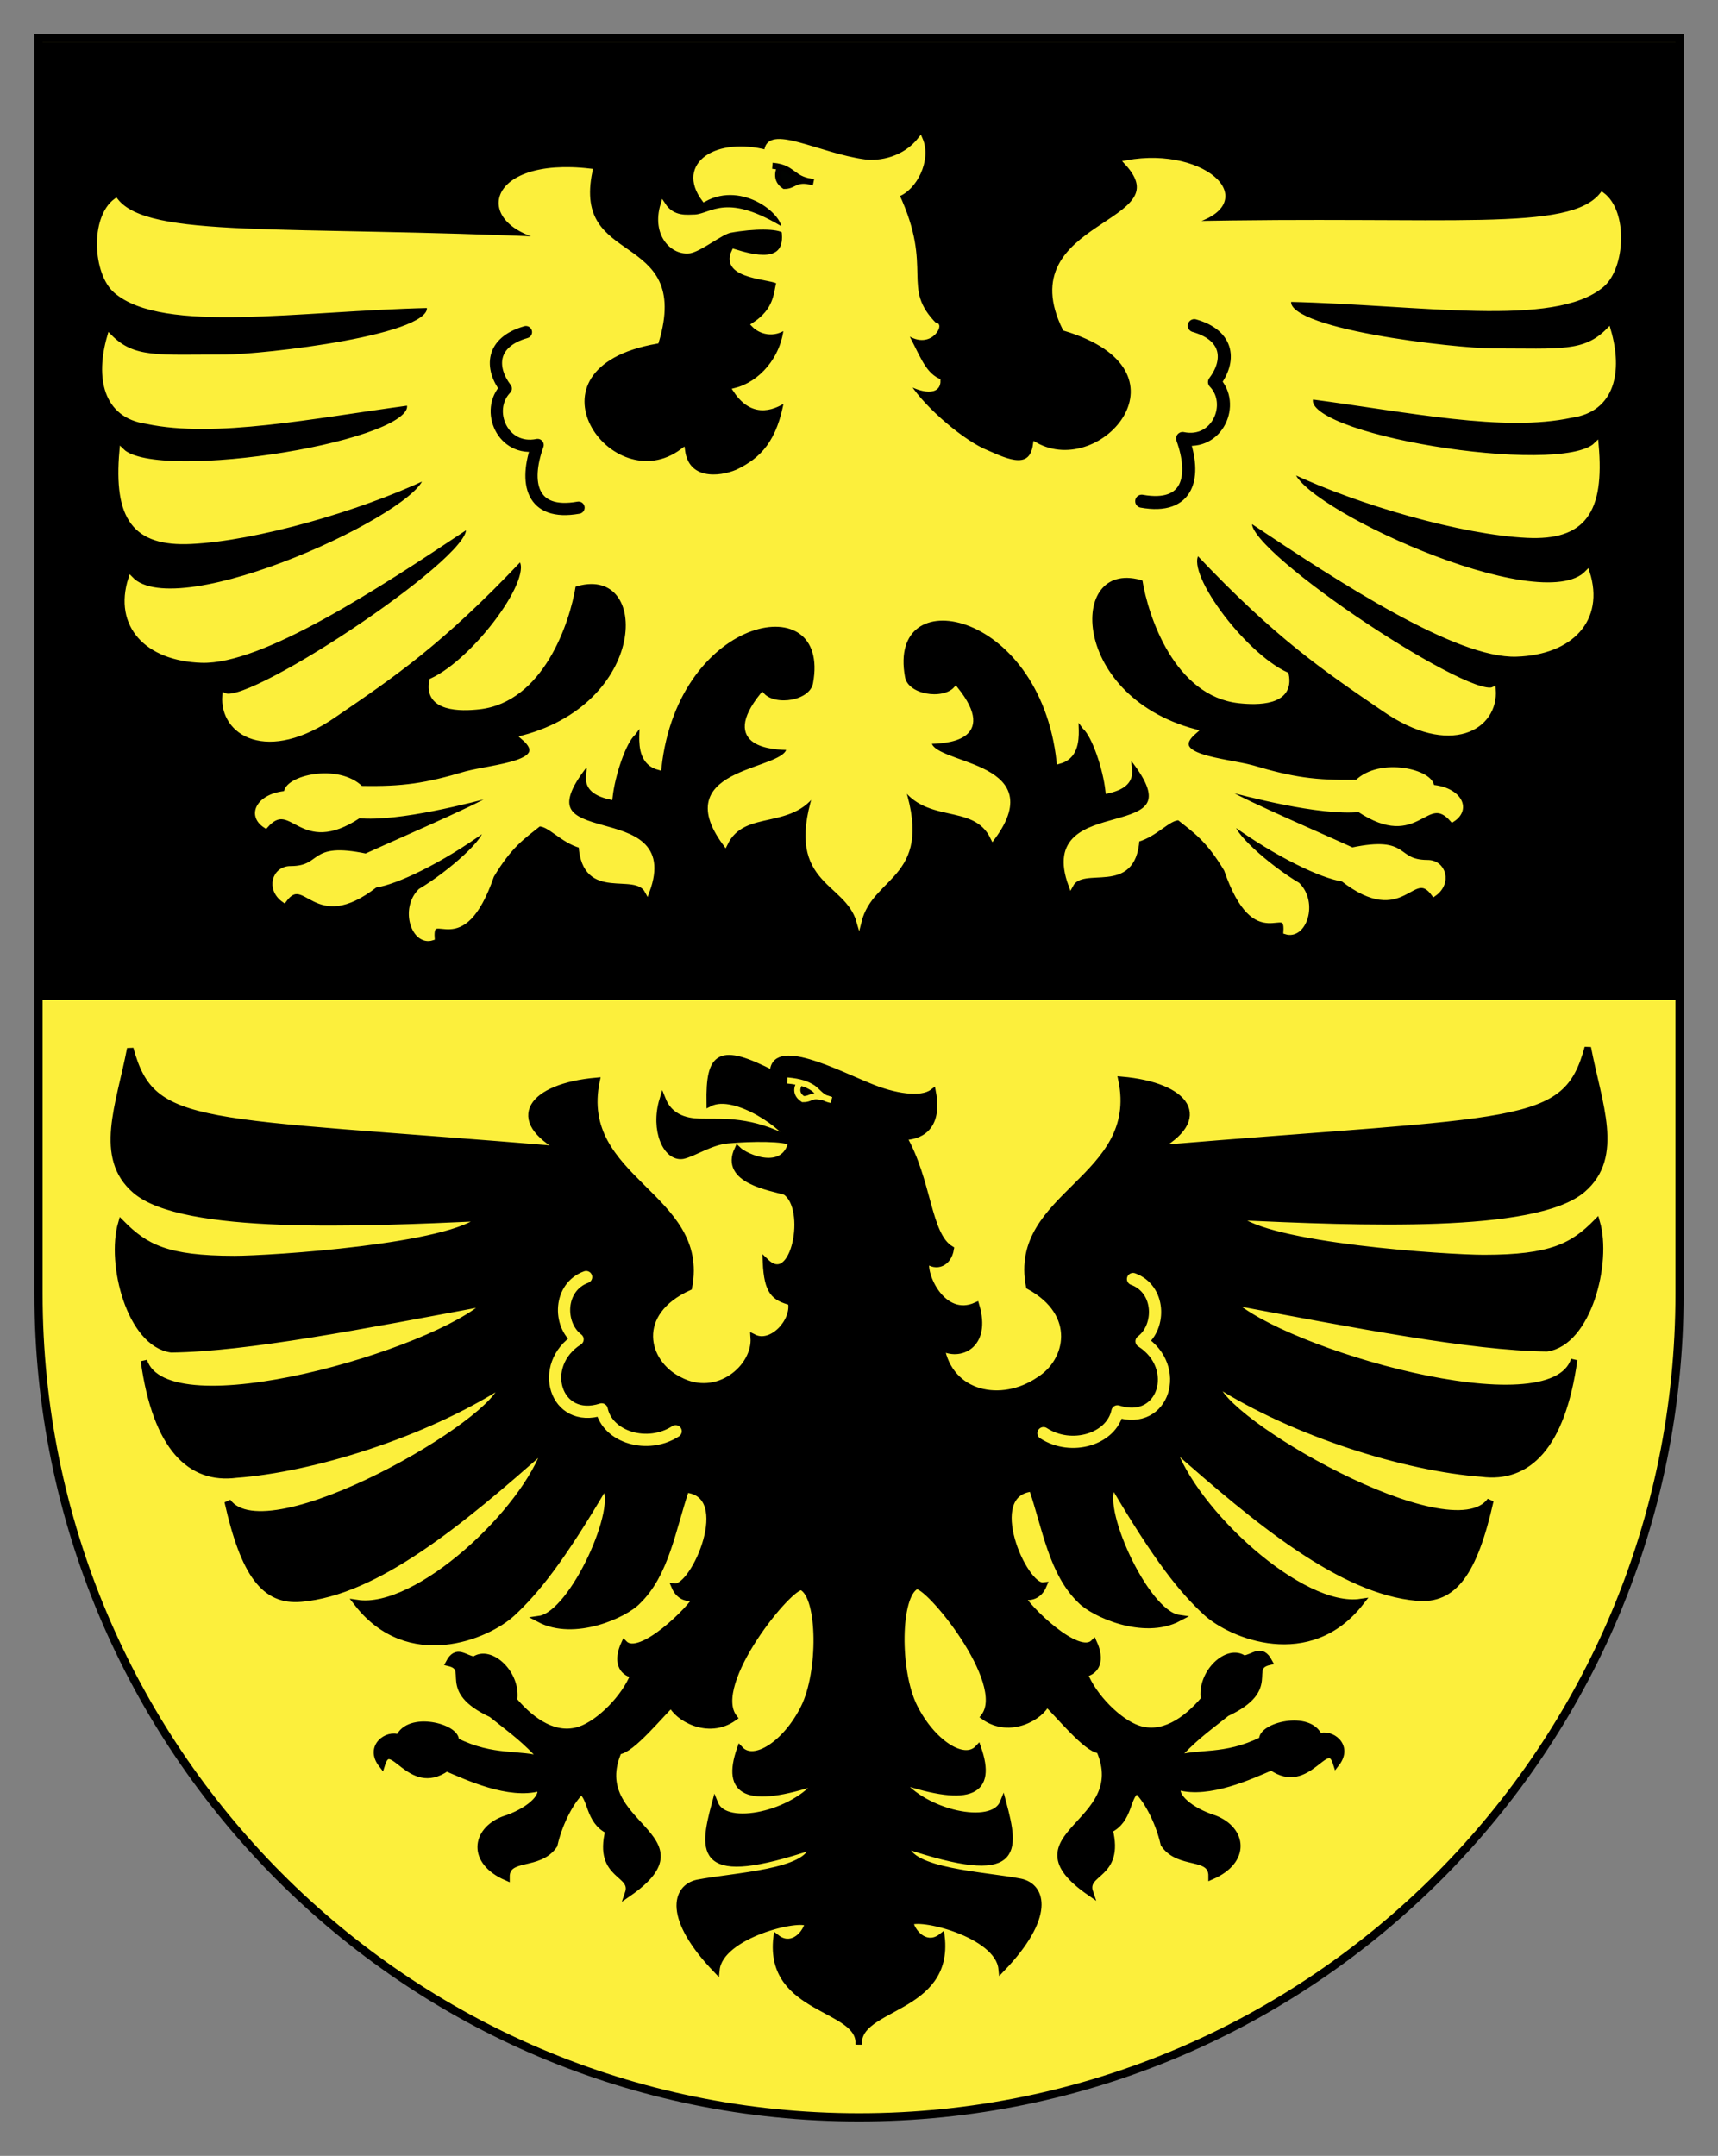
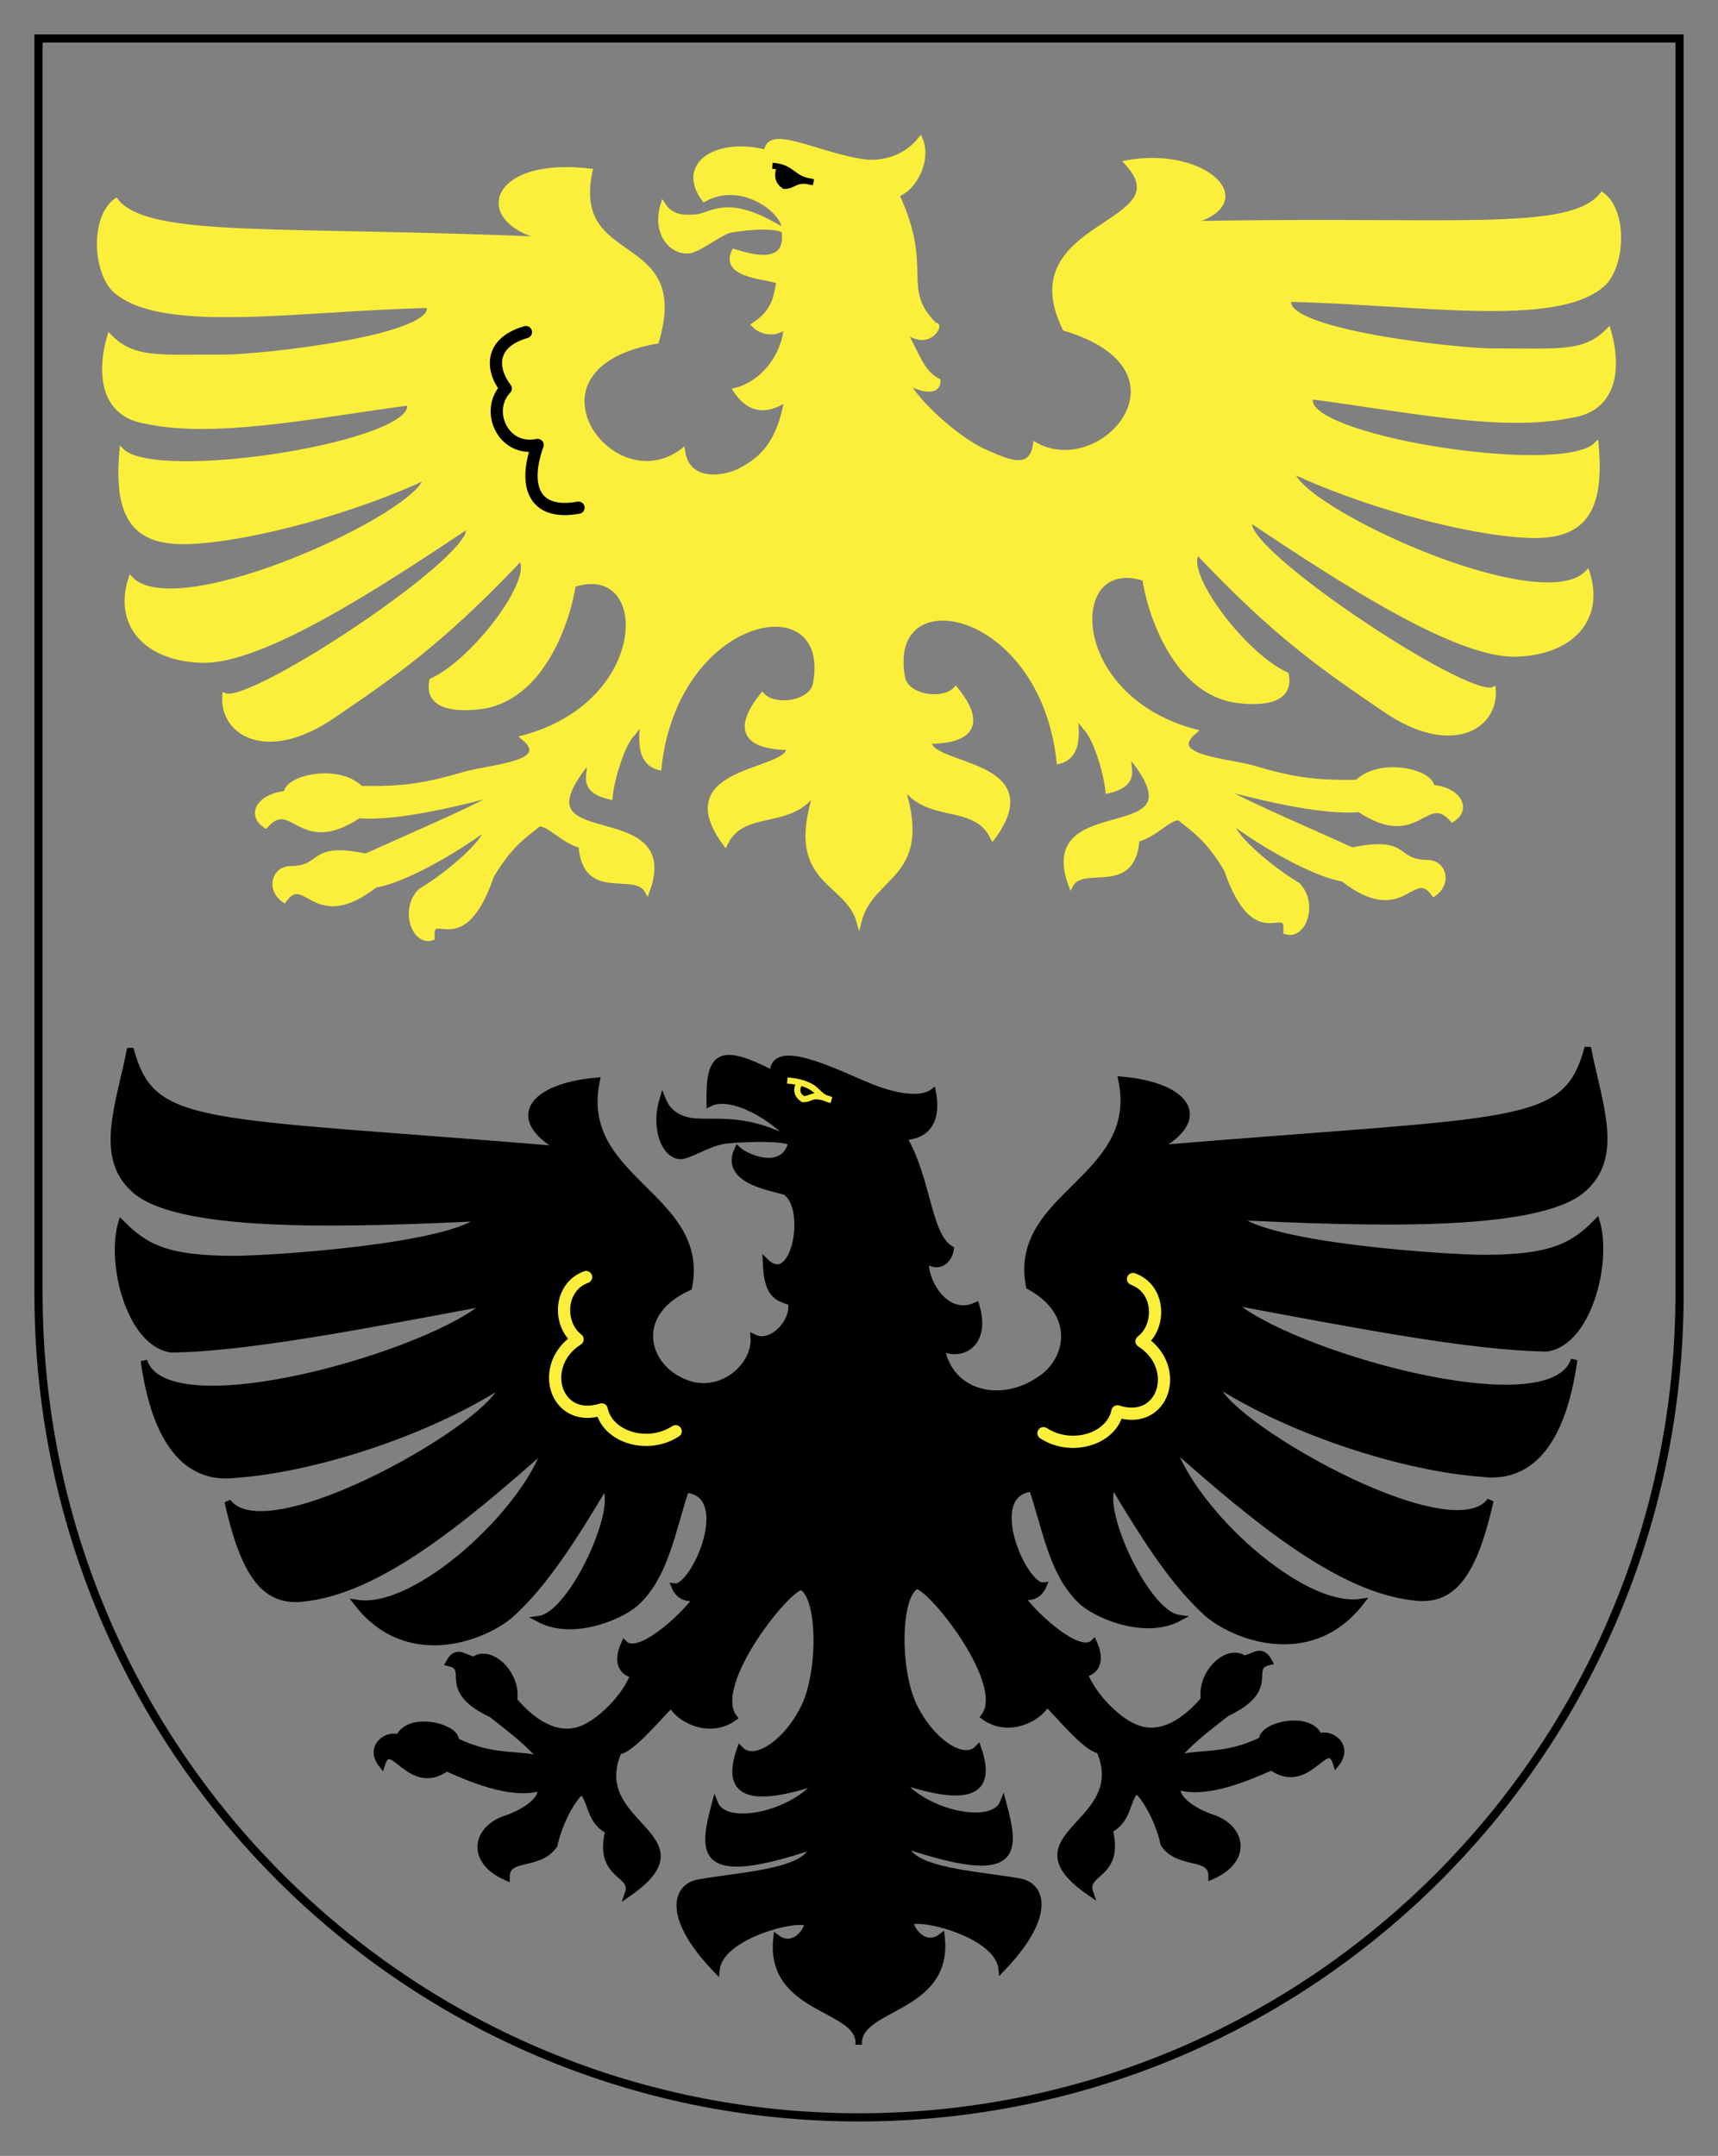
<svg xmlns="http://www.w3.org/2000/svg" xmlns:ns1="http://sodipodi.sourceforge.net/DTD/sodipodi-0.dtd" xmlns:ns2="http://www.inkscape.org/namespaces/inkscape" xmlns:xlink="http://www.w3.org/1999/xlink" width="500" height="627.36" id="svg2" ns1:version="0.32" ns2:version="0.46" version="1.0" ns1:docname="Wappen Aigle.svg" ns2:output_extension="org.inkscape.output.svg.inkscape">
  <rect width="100%" height="100%" fill="#808080" stroke="none" />
  <defs id="defs4">
    <ns2:perspective ns1:type="inkscape:persp3d" ns2:vp_x="0 : 526.18109 : 1" ns2:vp_y="0 : 1000 : 0" ns2:vp_z="744.09448 : 526.18109 : 1" ns2:persp3d-origin="372.04724 : 350.78739 : 1" id="perspective10" />
    <radialGradient r="300" fy="579.933" fx="858.042" cy="579.933" cx="858.042" gradientTransform="matrix(1.215,0,0,1.267,-839.192,-490.489)" gradientUnits="userSpaceOnUse" id="radialGradient3236" xlink:href="#linearGradient2893" ns2:collect="always" />
    <linearGradient id="linearGradient2955">
      <stop id="stop2965" offset="0" style="stop-color: white; stop-opacity: 0;" />
      <stop id="stop2959" offset="1" style="stop-color: black; stop-opacity: 0.646;" />
    </linearGradient>
    <linearGradient id="linearGradient2893">
      <stop id="stop2895" offset="0" style="stop-color: rgb(255, 255, 255); stop-opacity: 0.314;" />
      <stop style="stop-color: rgb(255, 255, 255); stop-opacity: 0.251;" offset="0.19" id="stop2897" />
      <stop id="stop2901" offset="0.6" style="stop-color: rgb(107, 107, 107); stop-opacity: 0.125;" />
      <stop id="stop2899" offset="1" style="stop-color: rgb(0, 0, 0); stop-opacity: 0.125;" />
    </linearGradient>
    <ns2:perspective id="perspective2495" ns2:persp3d-origin="301.5 : 254.33333 : 1" ns2:vp_z="603 : 381.5 : 1" ns2:vp_y="0 : 1000 : 0" ns2:vp_x="0 : 381.5 : 1" ns1:type="inkscape:persp3d" />
    <radialGradient ns2:collect="always" xlink:href="#linearGradient2893" id="radialGradient2553" gradientUnits="userSpaceOnUse" gradientTransform="matrix(1.215,0,0,1.267,-839.192,-490.489)" cx="858.042" cy="579.933" fx="858.042" fy="579.933" r="300" />
    <radialGradient ns2:collect="always" xlink:href="#linearGradient2893" id="radialGradient2556" gradientUnits="userSpaceOnUse" gradientTransform="matrix(1.215,0,0,1.267,-706.692,-328.198)" cx="858.042" cy="579.933" fx="858.042" fy="579.933" r="300" />
  </defs>
  <ns1:namedview id="base" pagecolor="#ffffff" bordercolor="#666666" borderopacity="1.0" ns2:pageopacity="0.0" ns2:pageshadow="2" ns2:zoom="0.35" ns2:cx="8.5714286" ns2:cy="650.84979" ns2:document-units="px" ns2:current-layer="layer1" showgrid="false" ns2:window-width="1280" ns2:window-height="750" ns2:window-x="-8" ns2:window-y="-8" />
  <g ns2:label="Ebene 1" ns2:groupmode="layer" id="layer1" transform="translate(730.071,-12.213)">
    <g id="g2601" transform="matrix(0.796,0,0,0.796,-138.92,136.38)">
-       <path id="path1899" d="M -728.571,-141.924 L -728.571,316.944 C -728.571,483.255 -594.257,618.076 -428.571,618.076 C -262.886,618.076 -128.571,483.255 -128.571,316.944 L -128.571,-141.924 L -728.571,-141.924 z" style="fill:#fcef3c;fill-opacity:1" />
-       <rect style="fill:#000000;fill-opacity:1;fill-rule:evenodd;stroke:#000000;stroke-width:1.414px;stroke-linecap:butt;stroke-linejoin:miter;stroke-opacity:1" id="rect2084" width="598.586" height="348.586" x="-727.865" y="-139.717" />
      <path style="font-size:12px;fill:#000000;fill-opacity:1;fill-rule:evenodd;stroke:#000000;stroke-width:2.364;stroke-opacity:1" d="M -428.689,591.436 C -427.668,577.434 -461.835,579.561 -458.726,552.414 C -453.695,556.341 -448.604,552.091 -447.192,547.214 C -449.625,544.254 -479.467,551.214 -480.713,564.137 C -498.991,545.086 -495.747,534.103 -487.637,532.357 C -474.48,529.764 -446.666,528.703 -445.645,519.002 C -487.622,533.052 -486.015,521.431 -481.224,503.443 C -477.364,512.95 -452.013,507.076 -443.377,495.204 C -469.87,504.07 -477.484,499.208 -472.078,483.551 C -466.881,489.122 -455.167,481.326 -448.709,468.314 C -442.236,455.302 -442.491,427.808 -449.415,424.239 C -453.169,422.401 -483.747,459.581 -474.285,471.945 C -483.867,478.801 -495.311,471.718 -497.113,467.006 C -500.673,470.185 -511.876,484.082 -516.472,484.175 C -528.562,511.642 -482.215,514.931 -513.018,536.261 C -510.329,528.426 -524.462,530.508 -520.151,513.286 C -527.616,509.709 -526.384,500.85 -530.214,498.966 C -533.234,501.539 -537.995,509.562 -540.01,518.535 C -545.635,526.795 -557.571,522.01 -557.483,530.313 C -570.556,524.625 -569.146,513.358 -558.608,509.218 C -549.598,506.394 -543.344,500.776 -545.334,497.607 C -556.54,500.768 -571.819,493.588 -579.375,490.385 C -592.98,500.015 -599.693,478.151 -603.065,489.092 C -608.195,482.517 -600.929,477.499 -596.82,479.319 C -593.256,470.751 -575.392,475.351 -576.026,480.452 C -562.03,487.408 -552.633,484.573 -543.817,487.536 C -551.243,479.642 -553.621,478.085 -562.958,470.693 C -582.231,461.683 -569.744,453.991 -578.525,451.938 C -575.635,446.42 -572.776,450.455 -569.236,450.774 C -563.383,446.576 -553.255,455.877 -554.733,465.648 C -547.836,473.779 -539.286,479.283 -530.574,476.34 C -523.501,473.95 -514.189,464.658 -510.96,456.297 C -515.556,455.407 -517.238,451.158 -514.384,444.92 C -508.632,450.726 -489.859,432.145 -487.712,427.662 C -491.361,428.972 -494.47,427.576 -495.972,424.045 C -488.943,424.932 -473.474,390.217 -491.872,388.498 C -496.858,403.268 -499.156,419.385 -509.563,429.425 C -514.024,434.139 -532.482,442.769 -545.447,435.915 C -533.037,434.138 -515.21,393.812 -521.683,387.431 C -537.598,414.489 -546.752,425.761 -555.395,433.78 C -564.525,442.21 -593.296,454.222 -612.051,430.063 C -590.059,433.372 -550.558,396.521 -542.999,372.9 C -574.56,400.899 -605.141,426.026 -632.563,428.425 C -645.982,429.641 -653.464,419.444 -659.405,392.984 C -644.974,412.951 -559.049,362.861 -559.051,350.101 C -587.646,368.41 -628.61,381.093 -656.277,383.098 C -672.928,385.25 -685.581,373.489 -690.035,341.476 C -681.808,367.461 -582.666,338.286 -564.346,320.153 C -610.112,328.715 -652.366,336.945 -680.022,337.296 C -695.129,335.17 -702.608,306.074 -698.292,291.188 C -689.577,299.986 -681.746,304.299 -656.99,304.299 C -643.93,304.299 -577.268,300.006 -566.471,289.254 C -611.118,291.262 -675.792,294.078 -693.138,279.213 C -707.224,267.142 -698.936,247.907 -695.027,227.357 C -686.937,257.359 -670.537,253.139 -536.808,264.311 C -557.454,253.346 -548.557,241.251 -524.537,239.145 C -532.121,275.514 -484.242,281.075 -490.775,314.6 C -511.396,323.943 -507.055,342.17 -494.29,348.519 C -480.308,355.981 -466.28,343.936 -467.061,332.974 C -460.468,336.302 -451.923,327.04 -453.395,320.057 C -459.432,318.322 -462.105,316.568 -462.601,305.37 C -452.208,315.335 -446.501,285.655 -455.467,279.711 C -460.739,278.053 -478.265,275.58 -472.964,264.263 C -469.87,267.276 -456.023,273.162 -453.244,261.694 C -455.452,260.012 -467.587,260.009 -476.598,260.848 C -482.846,261.396 -489.078,265.711 -493.028,266.533 C -499.021,267.477 -503.721,257.199 -500.372,246.083 C -497.113,254.15 -488.823,254.097 -485.729,254.16 C -478.58,254.3 -467.947,253.178 -453.665,260.938 C -454.341,256.719 -473.715,242.589 -483.161,247.328 C -483.446,229.418 -479.677,226.52 -459.973,236.623 C -460.558,223.96 -436.619,236.406 -424.875,241.153 C -415.789,244.969 -405.921,246.555 -401.626,243.334 C -399.103,256.864 -406.988,259.623 -412.394,259.602 C -403.038,275.794 -403.594,295.508 -395.063,300.65 C -395.889,305.758 -400.214,307.735 -403.924,304.663 C -405.606,309.937 -397.932,326.779 -385.752,321.302 C -381.336,336.177 -391.999,340.392 -398.502,336.547 C -395.469,354.052 -376.44,357.916 -362.699,348.5 C -351.78,341.722 -347.875,324.284 -366.363,314.229 C -372.896,280.704 -325.017,275.143 -332.602,238.774 C -308.587,240.88 -299.681,252.975 -320.332,263.94 C -186.608,252.768 -170.208,256.988 -162.113,226.986 C -158.208,247.536 -149.918,266.771 -164.005,278.842 C -181.351,293.707 -246.021,290.891 -290.67,288.883 C -279.872,299.635 -213.205,303.928 -200.154,303.928 C -175.389,303.928 -167.564,299.615 -158.854,290.817 C -154.528,305.704 -162.008,334.799 -177.116,336.925 C -204.78,336.574 -247.027,328.344 -292.788,319.782 C -274.48,337.915 -175.329,367.09 -167.099,341.105 C -171.559,373.118 -184.22,384.879 -200.86,382.727 C -228.524,380.722 -269.494,368.039 -298.089,349.73 C -298.089,362.49 -212.169,412.58 -197.736,392.613 C -203.684,419.073 -211.163,429.27 -224.574,428.054 C -251.998,425.655 -282.575,400.528 -314.144,372.529 C -306.59,396.15 -267.076,433.001 -245.089,429.692 C -263.847,453.851 -292.623,441.839 -301.739,433.409 C -310.389,425.39 -319.536,414.118 -335.455,387.06 C -341.928,393.441 -324.101,433.767 -311.696,435.544 C -324.657,442.398 -343.115,433.768 -347.575,429.054 C -357.983,419.014 -360.281,402.897 -365.267,388.127 C -383.664,389.846 -368.195,424.561 -361.167,423.675 C -362.668,427.205 -365.777,428.601 -369.427,427.291 C -367.279,431.774 -348.506,450.355 -342.754,444.549 C -339.901,450.787 -341.583,455.036 -346.178,455.927 C -342.949,464.287 -333.638,473.579 -326.564,475.969 C -317.854,478.912 -309.308,473.408 -302.415,465.277 C -303.886,455.506 -293.764,446.205 -287.907,450.403 C -284.363,450.084 -281.509,446.049 -278.611,451.567 C -287.396,453.62 -274.916,461.312 -294.185,470.322 C -303.526,477.714 -305.899,479.271 -313.318,487.165 C -304.502,484.202 -295.116,487.037 -281.119,480.081 C -281.749,474.98 -263.877,470.38 -260.318,478.948 C -256.218,477.128 -248.949,482.146 -254.07,488.721 C -257.45,477.78 -264.163,499.644 -277.769,490.014 C -285.324,493.217 -300.597,500.398 -311.801,497.236 C -313.799,500.405 -307.536,506.023 -298.54,508.847 C -287.997,512.987 -286.585,524.254 -299.651,529.942 C -299.576,521.64 -311.501,526.424 -317.133,518.164 C -319.145,509.191 -323.906,501.168 -326.925,498.595 C -330.754,500.479 -329.523,509.338 -336.987,512.915 C -332.677,530.137 -346.809,528.055 -344.121,535.89 C -374.923,514.56 -328.577,511.271 -340.667,483.804 C -345.262,483.711 -356.466,469.814 -360.025,466.635 C -361.827,471.347 -373.271,478.43 -382.853,471.574 C -373.392,459.21 -403.969,422.03 -407.724,423.868 C -414.647,427.437 -414.902,454.931 -408.43,467.943 C -401.972,480.955 -390.257,488.751 -385.061,483.18 C -379.654,498.837 -387.269,503.699 -413.761,494.833 C -405.126,506.705 -379.774,512.579 -375.915,503.072 C -371.124,521.06 -369.517,532.681 -411.493,518.631 C -410.472,528.332 -382.658,529.394 -369.502,531.986 C -361.392,533.732 -358.148,544.715 -376.425,563.766 C -377.672,550.843 -407.513,543.883 -409.946,546.843 C -408.535,551.72 -403.443,555.97 -398.412,552.043 C -395.303,579.19 -429.47,577.063 -428.689,591.436 L -428.689,591.436 z" id="path711" ns1:nodetypes="ccccccccccccccccccccccccccccccccccccccccccccccccccccccccccccccccccccccccccccccsccccccccccccccccccccccccccccccccccccccccccccccccccccccccc" />
      <path ns1:nodetypes="cccc" id="path713" d="M -528.357,310.887 C -538.409,314.564 -538.602,328.268 -531.476,333.649 C -546.257,343.029 -539.711,364.738 -522.662,359.261 C -520.51,369.448 -505.853,373.907 -495.618,367.243" style="font-size:12px;fill:none;fill-opacity:1;fill-rule:evenodd;stroke:#fcef3c;stroke-width:4.472;stroke-linecap:round;stroke-linejoin:round;stroke-dasharray:none;stroke-opacity:1" />
      <path ns1:nodetypes="ccccc" id="path714" d="M -454.795,239.011 C -450.023,239.444 -447.506,240.389 -445.33,241.82 C -443.427,243.25 -442.081,245.563 -438.742,246.122 C -446.604,243.28 -445.278,245.87 -449.073,245.833 C -453.272,243.047 -449.778,239.285 -449.778,239.285" style="font-size:12px;fill:none;fill-opacity:1;fill-rule:evenodd;stroke:#fcef3c;stroke-width:2.236;stroke-opacity:1" />
      <path ns1:nodetypes="cccc" id="path715" d="M -328.391,311.599 C -318.339,315.276 -318.146,328.98 -325.272,334.361 C -310.491,343.741 -317.037,365.45 -334.086,359.973 C -336.238,370.16 -350.895,374.619 -361.13,367.955" style="font-size:12px;fill:none;fill-opacity:1;fill-rule:evenodd;stroke:#fcef3c;stroke-width:4.472;stroke-linecap:round;stroke-linejoin:round;stroke-dasharray:none;stroke-opacity:1" />
      <path style="font-size:12px;fill:#fcef3c;fill-opacity:1;fill-rule:evenodd;stroke:#fcef3c;stroke-width:1.799;stroke-dasharray:none;stroke-opacity:1" d="M -426.543,-96.824 C -443.405,-99.083 -462.228,-110.081 -462.366,-100.28 C -480.281,-105.013 -494.795,-96.032 -485.192,-83.132 C -470.737,-91.093 -454.583,-77.679 -456.062,-71.67 C -477.153,-84.8 -482.069,-77.097 -488.486,-76.658 C -491.116,-76.672 -496.644,-75.594 -500.255,-81.155 C -503.609,-70.041 -496.393,-63.34 -490.406,-64.285 C -486.451,-65.106 -479.126,-71.057 -475.782,-71.761 C -466.806,-73.412 -458.213,-73.312 -455.995,-71.631 C -454.127,-58.015 -467.964,-62.111 -474.273,-64.049 C -478.872,-54.524 -459.901,-54.913 -457.867,-52.898 C -458.965,-48.606 -458.713,-42.551 -466.98,-37.188 C -464.78,-34.921 -459.914,-33.003 -455.111,-36.738 C -456.137,-24.71 -464.6,-15.581 -473.672,-13.297 C -466.942,-3.142 -458.941,-7.47 -454.938,-10.224 C -457.615,5.737 -463.865,12.131 -473.016,16.525 C -479.971,19.463 -491.497,20.162 -493.065,8.867 C -519.53,28.774 -555.557,-22.023 -502.62,-31.233 C -490.61,-71.386 -534.521,-57.095 -526.93,-93.464 C -565.123,-97.97 -570.24,-72.649 -539.203,-68.297 C -639.87,-72.856 -688.387,-67.692 -700.256,-82.579 C -708.889,-76.199 -707.729,-56.019 -700.256,-49.616 C -682.911,-34.752 -633.351,-43.236 -585.869,-44.299 C -581.553,-32.602 -647.27,-25.475 -660.33,-25.475 C -685.086,-25.475 -693.861,-24.12 -702.577,-32.918 C -706.893,-18.032 -704.137,-4.05 -689.03,-1.924 C -664.208,3.392 -628.565,-3.893 -593.19,-8.677 C -586.95,5.678 -685.148,21.627 -698.098,8.867 C -700.256,33.324 -693.405,42.976 -672.841,41.988 C -649.163,40.85 -611.768,30.134 -586.95,18.438 C -586.95,31.197 -677.596,73.73 -694.862,55.653 C -700.256,72.667 -688.916,84.765 -668.963,85.426 C -647.267,86.146 -605.294,58.844 -571.843,36.514 C -564.287,45.02 -650.765,102.552 -660.475,98.299 C -661.556,112.121 -644.905,122.403 -620.401,105.373 C -599.036,90.766 -581.556,79.046 -552.418,48.211 C -545.944,54.591 -568.603,85.426 -584.792,92.87 C -586.947,103.504 -573.98,103.146 -567.526,102.44 C -544.846,99.957 -535.152,71.604 -532.994,57.78 C -503.86,48.211 -503.708,100.923 -551.189,113.683 C -540.215,123.085 -562.208,124.209 -572.302,126.897 C -586.954,131.242 -595.259,132.518 -610.691,132.213 C -619.172,123.864 -638.192,128.433 -637.999,134.056 C -647.585,134.803 -651.867,141.793 -645.509,145.889 C -635.661,134.782 -633.209,156.701 -611.447,142.236 C -596.775,143.582 -570.565,136.602 -561.362,134.182 C -558.796,135.13 -594.513,150.415 -608.864,156.975 C -629.929,152.585 -623.961,161.501 -636.417,161.533 C -642.305,161.49 -644.591,168.999 -638.748,173.083 C -630.754,162.143 -627.953,185.074 -605.456,167.618 C -597.9,166.555 -581.553,158.796 -565.368,147.099 C -563.379,150.268 -578.169,163.355 -588.957,169.735 C -595.583,176.365 -591.301,189.055 -584.63,186.917 C -585.431,174.703 -573.849,195.848 -562.888,164.112 C -556.251,153.005 -551.489,149.962 -545.622,145.256 C -541.789,145.005 -536.99,151.374 -530.218,153.174 C -528.84,173.241 -510.435,161.555 -506.014,169.746 C -493.352,135.256 -555.347,157.575 -528.678,123.706 C -524.085,123.613 -533.277,132.339 -519.572,135.403 C -518.677,127.278 -514.658,115.2 -511.101,112.02 C -503.545,101.387 -513.58,121.514 -501.698,124.633 C -495.441,67.382 -437.666,56.895 -444.506,93.933 C -445.788,101.177 -459.3,103.187 -463.931,98.186 C -478.748,116.737 -459.611,117.179 -454.217,117.326 C -453.64,126.897 -498.186,124.328 -477.488,152.416 C -470.602,138.173 -452.038,147.688 -443.426,131.15 C -456.233,167.313 -433.104,164.871 -428.572,180.932 C -424.041,162.63 -400.911,165.073 -413.719,128.909 C -405.107,145.448 -386.542,135.933 -379.657,150.175 C -358.958,122.088 -403.504,124.655 -402.928,115.086 C -397.534,114.939 -378.396,114.497 -393.214,95.946 C -397.845,100.947 -411.357,98.937 -412.638,91.693 C -419.479,54.654 -361.704,65.142 -355.446,122.393 C -343.564,119.274 -353.599,99.147 -346.043,109.78 C -342.487,112.959 -338.467,125.038 -337.573,133.162 C -323.867,130.099 -333.059,121.373 -328.467,121.466 C -301.798,155.334 -363.793,133.016 -351.13,167.505 C -346.71,159.315 -328.304,171 -326.927,150.934 C -320.155,149.134 -315.355,142.765 -311.522,143.016 C -305.655,147.722 -300.893,150.765 -294.256,161.872 C -283.296,193.606 -271.714,172.462 -272.515,184.677 C -265.843,186.815 -261.561,174.125 -268.188,167.495 C -278.976,161.115 -293.766,148.027 -291.777,144.859 C -275.592,156.555 -259.244,164.315 -251.689,165.378 C -229.191,182.834 -226.391,159.903 -218.397,170.843 C -212.554,166.759 -214.84,159.249 -220.727,159.293 C -233.183,159.26 -227.216,150.344 -248.28,154.735 C -262.632,148.174 -298.348,132.89 -295.782,131.94 C -286.58,134.362 -260.37,141.342 -245.697,139.995 C -223.935,154.461 -221.484,132.54 -211.635,143.648 C -205.278,139.553 -209.56,132.563 -219.146,131.816 C -218.952,126.193 -237.973,121.624 -246.454,129.973 C -261.886,130.278 -270.191,129.002 -284.843,124.655 C -294.936,121.968 -316.93,120.844 -305.955,111.443 C -353.437,98.683 -353.285,45.969 -324.15,55.54 C -321.992,69.363 -312.299,97.717 -289.618,100.2 C -283.164,100.906 -270.198,101.262 -272.353,90.629 C -288.541,83.186 -311.201,52.349 -304.726,45.969 C -275.588,76.806 -258.108,88.525 -236.743,103.131 C -212.239,120.163 -195.588,109.881 -196.669,96.059 C -206.379,100.312 -292.858,42.78 -285.302,34.273 C -251.851,56.603 -209.877,83.905 -188.181,83.186 C -168.229,82.525 -156.888,70.426 -162.282,53.413 C -179.548,71.489 -270.194,28.956 -270.194,16.196 C -245.376,27.894 -207.982,38.61 -184.303,39.748 C -163.739,40.736 -156.888,31.083 -159.047,6.627 C -171.996,19.387 -270.194,3.436 -263.18,-10.918 C -227.029,-6.133 -192.936,1.152 -168.115,-4.165 C -153.007,-6.292 -150.251,-20.273 -154.568,-35.158 C -163.284,-26.36 -172.058,-27.716 -196.814,-27.716 C -209.874,-27.716 -275.592,-34.843 -271.275,-46.539 C -223.794,-45.476 -174.234,-36.992 -156.888,-51.856 C -149.416,-58.26 -148.255,-78.439 -156.888,-84.819 C -168.757,-69.932 -211.925,-76.312 -310.123,-74.186 C -279.908,-80.566 -301.487,-101.832 -330.625,-96.516 C -309.043,-73.123 -372.709,-75.249 -353.288,-35.906 C -303.645,-21.019 -339.261,20.45 -364.079,6.627 C -365.647,17.92 -376.549,11.69 -383.504,8.754 C -392.655,4.359 -407.016,-8.181 -411.561,-16.766 C -407.558,-14.012 -399.557,-11.528 -399.689,-16.766 C -405.642,-19.665 -407.244,-26.337 -412.638,-35.906 C -402.845,-27.254 -398.257,-38.391 -400.769,-36.97 C -414.648,-50.938 -401.847,-57.172 -414.796,-84.819 C -408.322,-86.945 -402.924,-97.579 -406.163,-105.023 L -406.163,-105.023 L -406.163,-105.023 C -411.896,-97.727 -420.897,-96.087 -426.543,-96.824 L -426.543,-96.824 z" id="path709" ns1:nodetypes="ccccscssccccccccccccccccccccccccccccccccccccccccccccccccccccccccccccccccccccccccccccccccccccccccccccccccccccccccccccccccccccccc" />
-       <path ns1:nodetypes="cccc" id="path717" d="M -305.988,-36.938 C -293.09,-33.262 -292.897,-23.827 -298.601,-16.311 C -290.934,-8.355 -297.48,6.951 -310.26,4.32 C -305.299,18.065 -307.863,30.346 -325.211,27.241" style="font-size:12px;fill:none;fill-rule:evenodd;stroke:#000000;stroke-width:3.577pt;stroke-linecap:round;stroke-linejoin:round;stroke-opacity:1" />
      <path ns1:nodetypes="cccc" id="path718" d="M -550.357,-34.572 C -563.255,-30.895 -563.448,-21.46 -557.744,-13.944 C -565.412,-5.988 -558.866,9.318 -546.086,6.686 C -551.047,20.432 -548.483,32.713 -531.135,29.608" style="font-size:12px;fill:none;fill-rule:evenodd;stroke:#000000;stroke-width:4.472;stroke-linecap:round;stroke-linejoin:round;stroke-dasharray:none;stroke-opacity:1" />
      <path ns1:nodetypes="ccccc" id="path719" d="M -460.241,-95.394 C -455.469,-94.961 -454.309,-93.475 -452.133,-92.044 C -450.231,-90.614 -448.611,-89.928 -445.272,-89.369 C -452.051,-91.125 -452.082,-87.994 -455.877,-88.031 C -460.076,-90.818 -457.123,-95.394 -457.123,-95.394" style="font-size:12px;fill:#000200;fill-opacity:1;fill-rule:evenodd;stroke:#000000;stroke-width:2.236;stroke-opacity:1" />
      <path style="fill:none;fill-opacity:1;stroke:#000000;stroke-width:3;stroke-miterlimit:4;stroke-dasharray:none;stroke-opacity:1" d="M -728.571,-141.924 L -728.571,316.944 C -728.571,483.255 -594.257,618.076 -428.572,618.076 C -262.886,618.076 -128.571,483.255 -128.571,316.944 L -128.571,-141.924 L -728.571,-141.924 z" id="path3239" />
    </g>
  </g>
</svg>